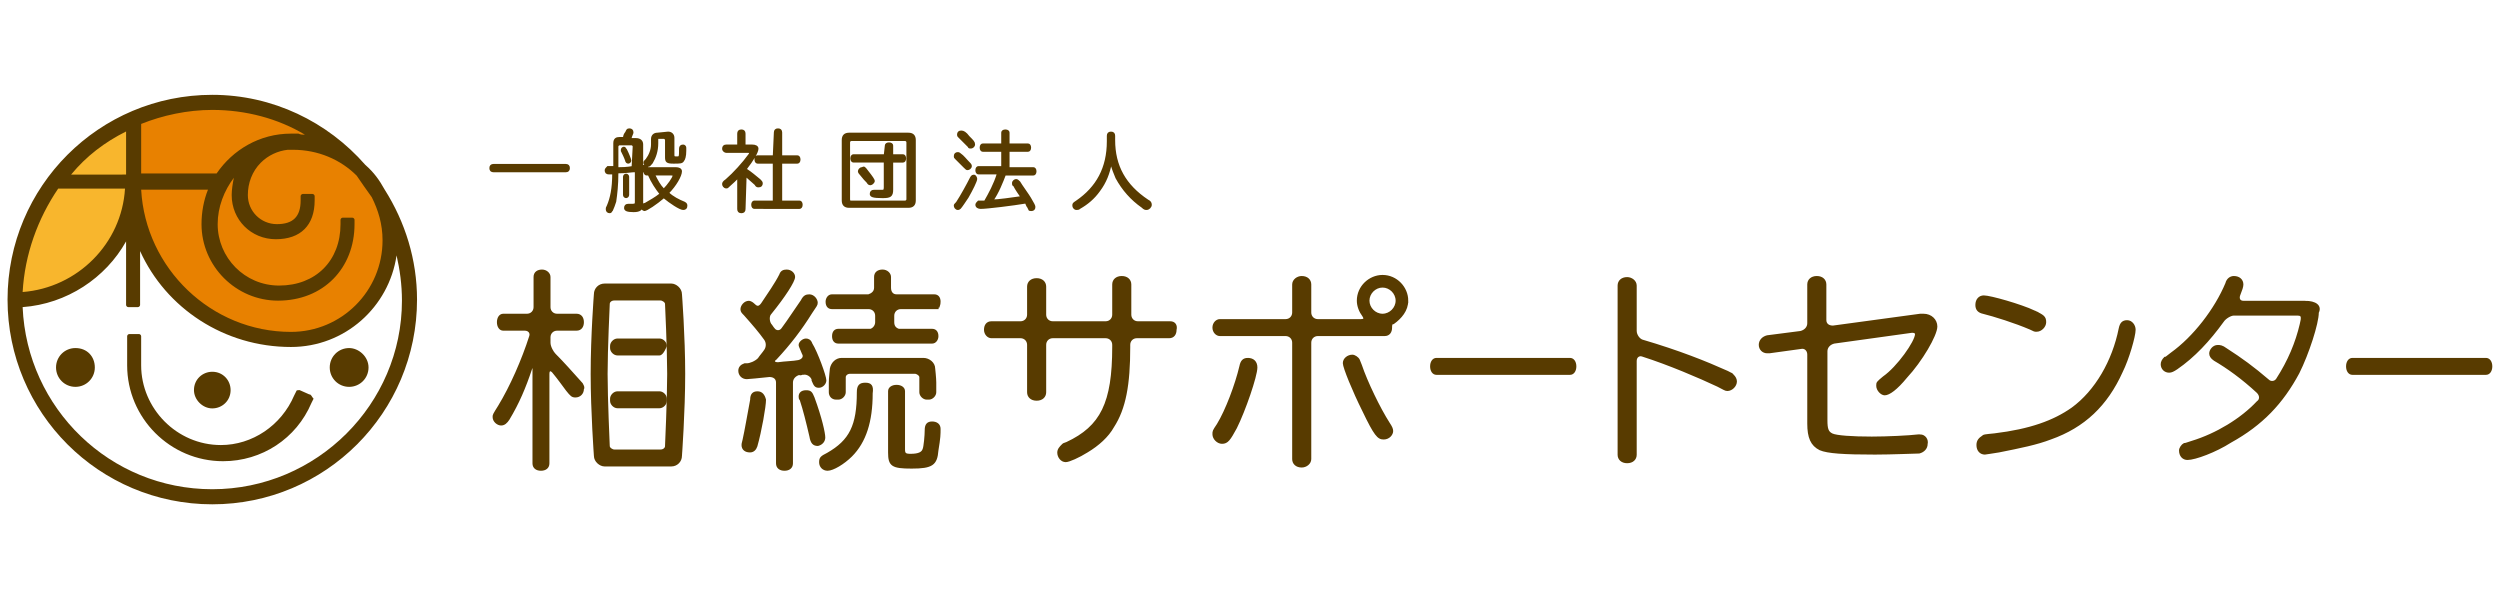
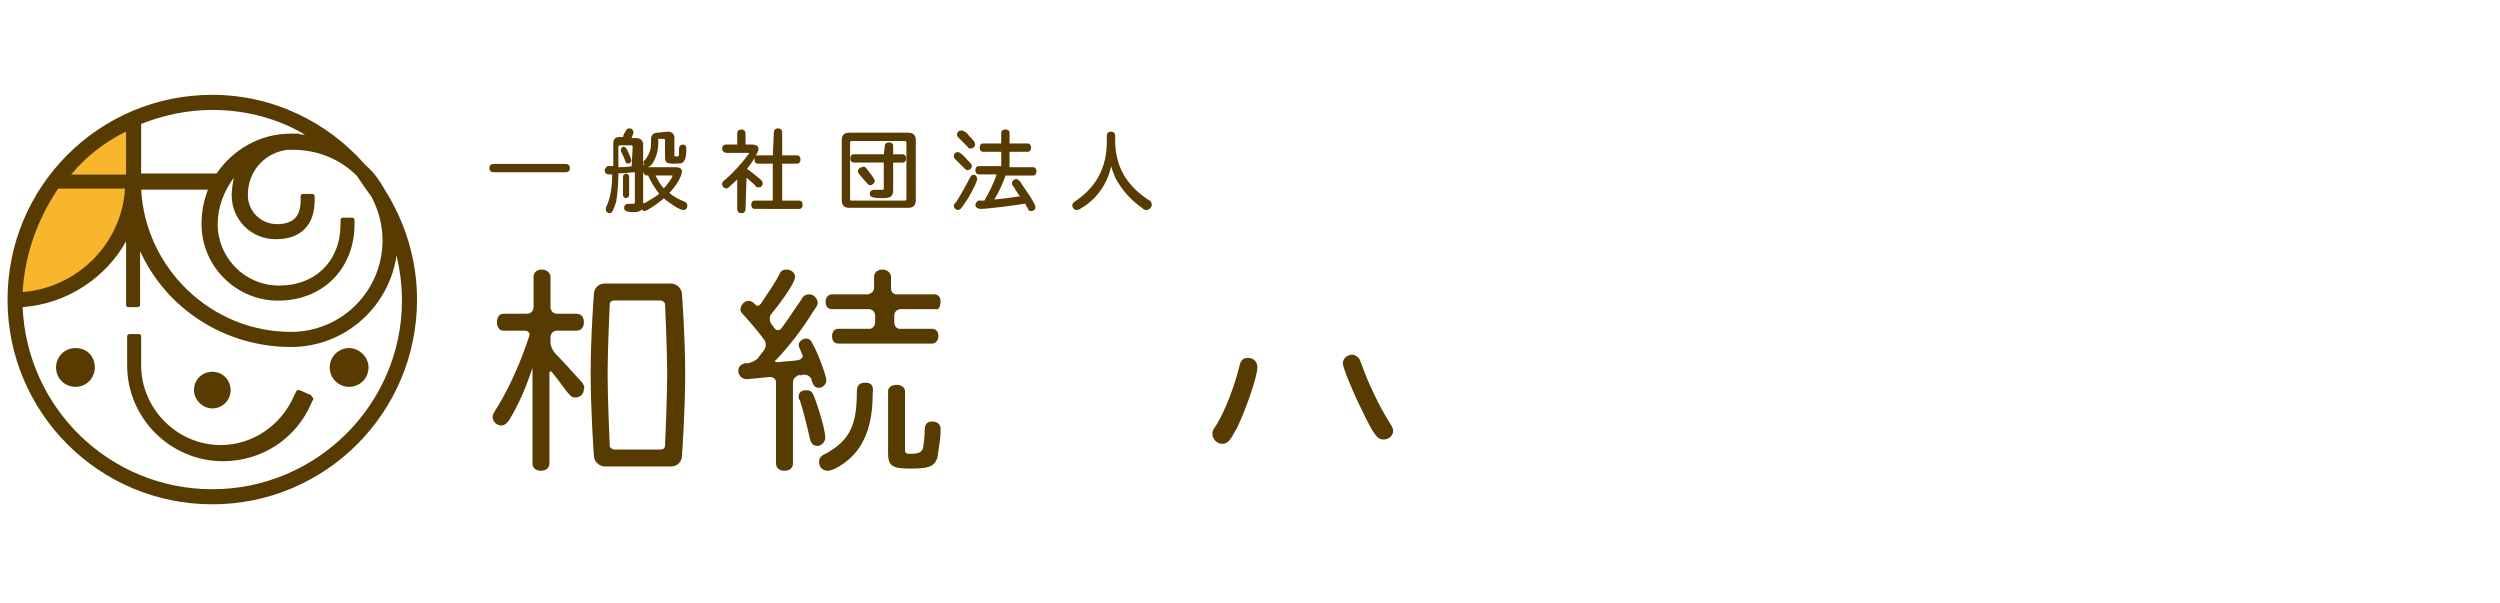
<svg xmlns="http://www.w3.org/2000/svg" width="232" height="56">
  <g fill="#583b00" stroke="#583b00" stroke-miterlimit="10" stroke-width=".172">
    <path d="M52.5 15.3c.2 0 .3.1.3.3s-.1.3-.3.3h-6.7c-.2 0-.3-.1-.3-.3s.1-.3.3-.3zm6.3.6c-.2 0-.7.1-1.5.1 0 1.2-.1 2-.2 2.7-.1.3-.2.6-.3.8-.1.1-.1.2-.2.2-.2 0-.3-.1-.3-.3 0-.1 0-.1.1-.3.3-.7.5-1.6.5-3h-.4c-.2 0-.3-.1-.3-.3 0-.1.1-.2.2-.3h.6v-2.2c0-.4.2-.5.5-.5h.4c0-.2.1-.4.2-.5.1-.2.1-.3.3-.3s.3.1.3.3c0 .1-.1.2-.2.6h.5c.4 0 .6.2.6.5v2h.3c.1 0 .2.1.2.3 0 .1-.1.2-.2.2h-.3V19c0 .4-.2.6-.8.6s-.8-.1-.8-.3.1-.3.3-.3h.4c.3 0 .3-.1.3-.3v-2.8zm0-2.3c0-.1-.1-.2-.2-.2h-1.1c-.1 0-.2.1-.2.2v2h.2c.2 0 .6 0 1.2-.1zm-.7.3c.2.4.4.9.4 1s-.1.2-.2.2-.2-.1-.2-.2c-.1-.3-.3-.7-.4-.9v-.1c0-.1.1-.2.2-.2s.1.1.2.2zm.2 4.2c0 .1-.1.2-.2.2s-.2-.1-.2-.2v-1.7c0-.1.1-.2.2-.2s.2.1.2.2zm1.7-1.9c-.1 0-.2-.1-.2-.3s.1-.3.2-.3h2.7c.3 0 .5.1.5.3 0 .4-.5 1.3-1.2 2 .4.4 1 .7 1.5.9.2.1.2.2.2.3 0 .2-.1.3-.3.3-.3 0-1.2-.6-1.8-1.1-.7.6-1.6 1.2-1.8 1.2-.1 0-.3-.2-.3-.3s0-.2.4-.3c.5-.3.9-.5 1.4-.9-.4-.5-.8-1.1-1.1-1.8zm2-3.9c.3 0 .5.2.5.5v1.6c0 .2.1.2.3.2.3 0 .3 0 .3-.8 0-.2.1-.3.3-.3.1 0 .2.1.2.2v.3c0 .5-.1.8-.2.9-.1.2-.3.2-.9.2s-.7-.1-.7-.5V13c0-.1-.1-.2-.2-.2H61v.5c0 .7-.2 1.3-.5 1.8-.2.2-.2.3-.4.3-.1 0-.3-.1-.3-.3 0-.1 0-.1.2-.3.3-.4.5-.9.5-1.4v-.5c0-.3.2-.5.5-.5zm-1.3 3.9c.3.6.5 1 .9 1.4.4-.4.9-1.1.9-1.3 0-.1-.1-.1-.2-.1zm8.4 3.2c0 .2-.1.3-.3.3s-.3-.1-.3-.3v-3c-.2.3-.6.6-.8.8s-.2.2-.3.2c-.2 0-.3-.2-.3-.3s0-.2.3-.4c.7-.6 1.6-1.6 2.1-2.3.1-.1.1-.2.1-.2 0-.1-.1-.1-.2-.1h-2c-.1 0-.3-.1-.3-.3s.1-.3.3-.3h1.1v-1.1c0-.2.1-.3.3-.3s.3.1.3.3v1.1h.7c.3 0 .5.1.5.3 0 .3-.4 1-1.1 1.9.6.4.8.6 1.3 1 .1.1.2.2.2.3 0 .2-.1.3-.3.3-.1 0-.2 0-.3-.2-.2-.2-.7-.6-.9-.8zm2.8-7.1c0-.2.1-.3.3-.3s.3.1.3.3v2.2H74c.1 0 .2.1.2.3s-.1.3-.2.3h-1.5v3.6h1.7c.1 0 .2.1.2.3s-.1.3-.2.3H70c-.1 0-.2-.1-.2-.3s.1-.3.2-.3h1.8v-3.6h-1.5c-.1 0-.2-.1-.2-.3s.1-.3.2-.3h1.5zm12.4.1c.4 0 .6.2.6.6v5.6c0 .4-.2.6-.6.6h-5.5c-.4 0-.6-.2-.6-.6V13c0-.4.2-.6.6-.6zm-5.5 6.1c0 .2.1.2.2.2h5c.1 0 .2-.1.2-.2v-5.3c0-.1-.1-.2-.2-.2h-5c-.1 0-.2.1-.2.2zm3.4-5c0-.1.1-.2.3-.2s.3.1.3.2v.9h1c.1 0 .2.1.2.3s-.1.3-.2.3h-1v2.6c0 .6-.2.7-.9.7-.9 0-1.1-.1-1.1-.3s.1-.3.3-.3h.7c.2 0 .3 0 .3-.3V15h-2.9c-.1 0-.2-.1-.2-.3s.1-.3.2-.3h2.9zm-1.7 2.4c.4.5.6.8.6.9s-.2.3-.3.3-.2 0-.3-.2c-.2-.2-.3-.3-.7-.8-.1-.1-.1-.2-.1-.2 0-.1.1-.3.3-.3.2-.1.2-.1.5.3zm8.6-1.6c.3.2.5.5.9.9.1.1.1.2.1.2 0 .2-.2.3-.3.3s-.1 0-.3-.2l-.6-.6-.2-.2c-.1-.1-.1-.1-.1-.2 0-.2.1-.3.3-.3 0 0 .1 0 .2.1zm1.5 2.3c0 .2-.4 1-.8 1.7-.2.3-.6.9-.7 1s-.2.1-.2.1c-.2 0-.3-.2-.3-.3s0-.1.2-.3c.4-.6 1-1.7 1.3-2.3.1-.2.2-.2.3-.2s.2.2.2.3zm-.7-3.9c.4.4.5.5.5.7s-.2.3-.3.3-.2 0-.2-.1l-.9-.9c-.1-.1-.1-.1-.1-.2 0-.2.1-.3.3-.3s.4.1.7.5zm3.4 3.4c-.3.8-.7 1.8-1.2 2.5.5 0 1.9-.2 2.6-.3h.1c-.2-.3-.5-.7-.7-1.1-.1 0-.1-.1-.1-.2 0-.2.2-.3.3-.3s.2.1.3.2c.1.2.9 1.3 1 1.5.3.5.4.7.4.8 0 .2-.1.3-.3.3-.1 0-.2 0-.2-.1l-.1-.2c-.1-.1-.1-.2-.2-.4-1.2.2-3.6.5-4.2.5-.2 0-.4-.1-.4-.3 0-.1.1-.2.2-.3h.6c.4-.7.9-1.6 1.2-2.6h-1.8c-.1 0-.2-.1-.2-.3s.1-.3.2-.3H93V14h-1.8c-.1 0-.2-.1-.2-.3s.1-.3.2-.3H93v-1.1c0-.1.1-.2.3-.2s.3.1.3.2v1.1h1.8c.1 0 .2.1.2.3s-.1.3-.2.3h-1.8v1.6h2.3c.1 0 .2.1.2.3s-.1.3-.2.3h-2.6zm10.1-3.1c0 2.4 1 4.2 3.1 5.6.2.1.3.2.3.4s-.2.4-.4.4c-.1 0-.2 0-.4-.2-1-.7-1.8-1.6-2.4-2.7-.2-.5-.3-.7-.5-1.4-.2 1-.5 1.8-1.1 2.6-.5.7-1.1 1.2-1.8 1.6-.1.1-.2.1-.3.1-.2 0-.3-.2-.3-.3 0-.2 0-.2.3-.4 1.9-1.3 2.9-3.1 2.9-5.6v-.5c0-.2.1-.3.3-.3s.3.1.3.3zM63.2 27.3c0-.5-.5-.9-.9-.9h-6.2c-.5 0-.9.4-.9.9 0 0-.3 3.8-.3 7.4 0 3.5.3 7.6.3 7.6 0 .5.5.9.9.9h6.2c.5 0 .9-.4.9-.9 0 0 .3-4.1.3-7.6s-.3-7.4-.3-7.4zm-1.4 14.1c0 .2-.2.4-.5.4H57c-.2 0-.5-.2-.5-.4 0 0-.2-4.4-.2-6.7s.2-6.5.2-6.5c0-.2.2-.4.5-.4h4.3c.2 0 .5.2.5.4 0 0 .2 4.2.2 6.5s-.2 6.7-.2 6.7zm-7.9-5.9c-.9-1-1.6-1.8-2.4-2.6-.2-.2-.5-.7-.5-1.1v-.5c0-.4.3-.7.7-.7h1.8c.4 0 .6-.3.6-.7s-.2-.7-.6-.7h-1.8c-.4 0-.7-.3-.7-.7v-2.8c0-.3-.3-.6-.7-.6s-.7.2-.7.6v2.8c0 .4-.3.7-.7.7h-2.2c-.3 0-.5.3-.5.7s.2.7.5.7h2c.4 0 .6.3.5.6-.7 2.2-1.8 4.7-2.9 6.5-.5.8-.5.8-.5 1 0 .4.4.7.7.7s.5-.2.7-.5c.9-1.5 1.5-2.9 2.1-4.7.1-.3.2-.3.2 0V43c0 .4.3.6.7.6s.7-.2.7-.6v-8.3c0-.4.2-.4.4-.2.5.6 1 1.3 1.3 1.7.4.5.5.6.8.6.4 0 .7-.3.7-.7.1-.1 0-.4-.2-.6z" />
-     <path d="M56.7 32.3c0 .3.3.6.6.6h3.9c.3 0 .6-.8.6-.8 0-.3-.3-.6-.6-.6h-3.9c-.3 0-.6.3-.6.6zm0 4.9c0 .3.3.6.6.6h3.9c.3 0 .6-.3.6-.6V37c0-.3-.3-.6-.6-.6h-3.9c-.3 0-.6.3-.6.6zm13.6-.8c-.4 0-.6.2-.6.7-.3 1.6-.5 2.8-.7 3.7-.1.4-.1.4-.1.5 0 .4.3.6.7.6.3 0 .5-.2.6-.5.4-1.4.8-3.7.8-4.3-.1-.4-.3-.7-.7-.7z" />
    <path d="M74.5 34.7c.4-.1.8.2.9.5v.1c.2.5.3.6.6.6s.6-.3.6-.6c0-.4-.8-2.6-1.3-3.4-.1-.3-.3-.4-.5-.4-.3 0-.6.3-.6.5 0 .1 0 .1.3.8.2.3 0 .6-.4.7-.5.1-1.2.1-1.9.2-.4 0-.5-.2-.2-.4 1.3-1.4 2.3-2.7 3.3-4.3.4-.6.5-.7.5-.9 0-.3-.3-.7-.7-.7-.3 0-.5.1-.7.5-.5.7-1.2 1.8-1.8 2.6-.2.3-.6.3-.8 0-.1-.1-.2-.3-.3-.4-.2-.3-.2-.8 0-1 1.3-1.6 2.2-3 2.2-3.4 0-.3-.3-.6-.7-.6-.3 0-.5.1-.6.4-.4.8-1.1 1.8-1.7 2.7-.3.4-.5.3-.8 0-.1-.1-.3-.2-.4-.2-.4 0-.7.4-.7.7 0 .2.1.3.3.5.8.9 1.4 1.6 1.9 2.3.2.3.2.7 0 1s-.4.5-.6.8c-.3.3-.8.5-1.1.5h-.2c-.3.1-.5.3-.5.6 0 .4.3.7.7.7.1 0 1.2-.1 2.1-.2.4 0 .7.2.7.6V43c0 .4.3.6.7.6s.7-.2.7-.6v-7.5c0-.4.3-.7.7-.8 0 .1.2 0 .3 0zM87.2 28c0-.4-.2-.6-.5-.6h-3.5c-.4 0-.6-.3-.6-.7v-1c0-.3-.3-.6-.7-.6s-.7.2-.7.6v1c0 .4-.3.6-.6.7h-3.4c-.3 0-.5.3-.5.6 0 .4.2.6.5.6h3.4c.4 0 .7.3.7.7v.6c0 .3-.2.6-.5.7h-3c-.3 0-.5.2-.5.6s.2.6.5.6h8.7c.3 0 .5-.3.5-.6 0-.4-.2-.6-.5-.6h-3.1c-.3-.1-.5-.3-.5-.7v-.6c0-.4.3-.7.7-.7h3.5c-.1 0 .1-.2.1-.6z" />
    <path d="M76.5 40.6c0-.4-.3-1.8-1-3.7-.2-.5-.3-.6-.7-.6s-.6.2-.6.5c0 .1 0 .2.1.3.3.9.6 2.1.9 3.4.1.6.3.8.7.8.4-.1.6-.4.6-.7zm10-1.4c-.4 0-.6.2-.6.7s-.1 1.6-.2 1.8c-.1.3-.4.5-1.2.5-.5 0-.6-.1-.6-.5v-5.4c0-.3-.3-.5-.7-.5s-.7.2-.7.5V42c0 1.2.3 1.4 2.1 1.4 1.9 0 2.3-.3 2.4-1.6.2-1.2.2-1.5.2-2 0-.4-.3-.6-.7-.6zm-6.2-3.6c-.5 0-.7.2-.7.8 0 3.1-.7 4.5-2.8 5.7-.6.3-.7.4-.7.8s.3.7.7.7c.5 0 1.5-.6 2.2-1.3 1.3-1.3 1.9-3.2 1.9-5.8.1-.7-.1-.9-.6-.9z" />
-     <path d="M86.8 35.5c0-.4-.1-1.3-.1-1.3 0-.5-.5-.9-1-.9h-7.6c-.5 0-.9.4-1 .9 0 0-.1.9-.1 1.3v.9c0 .3.2.6.6.6h.2c.3 0 .6-.3.6-.6V35c0-.2.2-.4.5-.4h6c.2 0 .5.2.5.4v1.4c0 .3.3.6.6.6h.2c.3 0 .6-.3.6-.6v-.9zm58.9-2.2c.3 0 .5.3.5.7s-.2.7-.5.7h-12.4c-.3 0-.5-.3-.5-.7s.2-.7.5-.7zm43.1-4.4c.8.4 1 .5 1 1 0 .4-.4.8-.8.8-.2 0-.2 0-.6-.2-1.4-.6-3.3-1.2-4.5-1.5-.3-.1-.5-.3-.5-.7 0-.5.3-.8.7-.8.6 0 3.4.8 4.7 1.4zm9.3 1.7c0 .6-.6 2.7-1.2 3.9-1.4 3.1-3.5 5.1-6.6 6.2-1.3.5-2.8.8-4.8 1.2-.7.1-1.2.2-1.3.2-.4 0-.7-.3-.7-.8 0-.4.2-.6.5-.8.1-.1.1-.1 1.1-.2 3.3-.4 5.5-1.2 7.2-2.4 2.2-1.6 3.8-4.4 4.4-7.4.1-.5.3-.7.7-.7s.7.4.7.8zm32.6 2.7c.3 0 .5.3.5.7s-.2.7-.5.7h-12.4c-.3 0-.5-.3-.5-.7s.2-.7.5-.7zm-122.1-3.4h-3c-.4 0-.7-.3-.7-.7v-2.8c0-.4-.3-.7-.8-.7s-.8.3-.8.7v2.8c0 .4-.3.7-.7.7h-4.9c-.4 0-.7-.3-.7-.7v-2.6c0-.4-.3-.7-.8-.7s-.8.3-.8.7v2.6c0 .4-.3.7-.7.7H92c-.4 0-.6.3-.6.7s.3.7.6.7h2.7c.4 0 .7.3.7.7v4.4c0 .4.3.7.8.7s.8-.3.8-.7V32c0-.4.3-.7.7-.7h4.9c.4 0 .7.3.7.7v.2c0 5.2-1.1 7.4-4.3 8.9-.3.1-.3.1-.4.2-.2.2-.4.4-.4.7 0 .4.3.8.7.8.3 0 1.2-.4 2-.9 1-.6 1.9-1.4 2.4-2.3 1.1-1.7 1.5-3.9 1.5-7.4V32c0-.4.3-.7.7-.7h3c.4 0 .6-.3.6-.7.1-.4-.1-.7-.5-.7zm69.6 10.5h-.2c-.8.1-2.9.2-4.3.2-1.8 0-3.3-.1-3.7-.3s-.5-.5-.5-1.3v-6.4c0-.4.3-.7.7-.8l7.2-1h.1c.2 0 .3.1.3.2 0 .7-1.7 3.1-3 4-.6.5-.6.5-.6.8 0 .4.4.8.7.8.4 0 1.1-.5 2-1.6 1.4-1.5 2.8-3.9 2.8-4.7 0-.6-.5-1.1-1.2-1.1h-.3l-8.1 1.1c-.4 0-.7-.2-.7-.6v-3.3c0-.4-.3-.7-.8-.7s-.8.3-.8.7V30c0 .4-.3.7-.7.8l-3.1.4c-.4.1-.7.4-.7.8s.3.7.7.7h.2l2.9-.4c.4-.1.7.2.7.6v6.4c0 1.3.3 2 1.1 2.4.7.3 2.2.4 5.1.4 1.5 0 3.8-.1 4.1-.1.4-.1.7-.4.7-.8.1-.4-.2-.8-.6-.8zm-17.4-5.6c-.1-.1-.1-.1-.5-.3-2-.9-4.5-1.9-7.9-2.9-.3-.1-.6-.5-.6-.9v-4.2c0-.4-.4-.7-.8-.7-.5 0-.8.3-.8.7v15.7c0 .4.3.7.8.7s.8-.3.8-.7v-8.7c0-.4.3-.6.6-.5 2.5.8 5.3 2 7 2.8.6.3.7.4.9.4.4 0 .8-.4.8-.8 0-.2-.1-.4-.3-.6zm53.1-6.8h-6.4.7c-.4 0-.5-.3-.4-.6.2-.5.3-.8.3-1 0-.4-.3-.7-.8-.7-.3 0-.6.2-.7.6-1 2.4-3 5-5.1 6.5-.5.4-.5.4-.6.4-.2.2-.3.4-.3.6 0 .4.3.7.7.7.2 0 .4-.1.7-.3 1.6-1.1 3-2.6 4.3-4.4.2-.3.7-.6 1-.6h5.9c.3 0 .4.1.4.3 0 .1 0 .2-.1.6-.4 1.7-1.1 3.4-2.2 5.1-.2.3-.6.3-.8.1-1.4-1.2-2.5-2-3.9-2.9-.4-.3-.6-.3-.8-.3-.4 0-.7.4-.7.7 0 .2.1.4.4.6 1.2.7 2.6 1.7 4 3 .3.3.3.7 0 .9-1.5 1.6-3.8 3-6.1 3.7-.6.2-.6.2-.7.2-.2.1-.4.4-.4.6 0 .5.3.8.7.8.7 0 2.6-.7 4-1.6 2.9-1.6 4.8-3.6 6.3-6.4.9-1.8 1.8-4.6 1.8-5.6.3-.6-.2-1-1.2-1zm-83.3-.1c0-1.2-1-2.3-2.3-2.3-1.2 0-2.3 1-2.3 2.3 0 .5.2 1 .5 1.4.2.3.1.4-.2.4h-4c-.4 0-.7-.3-.7-.7v-2.6c0-.4-.3-.7-.8-.7-.4 0-.8.3-.8.7V29c0 .4-.3.7-.7.7h-6.1c-.3 0-.6.3-.6.7s.3.7.6.7h6.1c.4 0 .7.3.7.7v10.8c0 .4.3.7.8.7.4 0 .8-.3.8-.7V31.8c0-.4.3-.7.7-.7h6.2c.4 0 .6-.3.6-.7v-.1s0-.2.1-.3h.1c.7-.5 1.3-1.2 1.3-2.1zm-2.3 1.3c-.7 0-1.3-.6-1.3-1.3s.6-1.3 1.3-1.3 1.3.6 1.3 1.3-.6 1.3-1.3 1.3z" />
    <path d="M115.8 33.3c-.4 0-.6.2-.7.7-.4 1.7-1.3 4.1-2.1 5.4-.4.6-.4.6-.4.9 0 .4.4.8.8.8.5 0 .7-.3 1.3-1.4.8-1.6 1.9-4.8 1.9-5.6 0-.5-.3-.8-.8-.8zm10.5.6l-.2-.5c-.1-.2-.4-.4-.6-.4-.4 0-.8.3-.8.7s.9 2.6 1.8 4.4c1.1 2.3 1.4 2.6 1.9 2.6s.8-.4.8-.7c0-.2-.1-.4-.3-.7-.9-1.4-2.1-3.9-2.6-5.4z" />
  </g>
-   <path d="M35.4 17.8c-.5-.9-1.1-1.6-1.7-2.3l-.1-.1c-1.2-1.2-4.3-3.6-4.8-3.9-2.8-1.6-6-2.4-9.2-2.4-2.4 0-4.3.4-6.6 1.4-.4.2-.7.6-.7 1v6.1c.4 8 6.5 14.2 14.6 14.2 5.3 0 9.5-4.3 9.5-9.5.2-1.5-.2-3.1-1-4.5z" fill="#e88100" />
  <path d="M12.4 12.2c0-.4.2-.7-.1-.9s-.7-.2-1 0c-2.1 1-3.9 2.5-5.4 4.2-.3.3-1 1.2-1.2 1.5-2.1 3-3.4 6.5-3.5 10.1 0 .3.1.6.3.8s.5.3.7.3h.1c5.6-.4 9.8-4.9 10.1-10.5v-1.5z" fill="#f8b62d" />
  <path d="M28.7 36.6l-.9-.4c-.1 0-.3 0-.3.1l-.2.4c-1.2 2.8-3.9 4.6-6.8 4.6-4.1 0-7.4-3.4-7.4-7.4v-2.7c0-.1-.1-.2-.2-.2H12c-.1 0-.2.1-.2.2v2.7c0 4.9 4 8.9 8.9 8.9 3.6 0 6.8-2.1 8.2-5.4l.2-.4c-.2-.2-.2-.4-.4-.4zM7 32.3c-1 0-1.8.8-1.8 1.8S6 35.9 7 35.9s1.8-.8 1.8-1.8-.7-1.8-1.8-1.8zm25.4 0c-1 0-1.8.8-1.8 1.8s.8 1.8 1.8 1.8 1.8-.8 1.8-1.8-.9-1.8-1.8-1.8z" fill="#583b00" />
  <path d="M19.7 37.9c.9 0 1.7-.7 1.7-1.7 0-.9-.7-1.7-1.7-1.7-.9 0-1.7.7-1.7 1.7 0 .9.8 1.7 1.7 1.7z" fill="#583b00" />
  <path d="M35.7 17.6c-.5-.9-1-1.6-1.8-2.3-3.5-4-8.6-6.5-14.2-6.5-10.5 0-19 8.5-19 19s8.5 19 19 19 19-8.5 19-19c0-3.7-1.1-7.2-3-10.2zm-1.2.7c.6 1.2 1 2.5 1 4 0 4.7-3.8 8.5-8.5 8.5-7.4 0-13.5-5.9-13.9-13.2h6.2c-.4 1-.6 2.1-.6 3.2 0 3.9 3.2 7.1 7.1 7.1 4.2 0 7.1-3 7.1-7.1v-.4c0-.1-.1-.2-.2-.2h-.9c-.1 0-.2.1-.2.2v.4c0 3.4-2.3 5.7-5.7 5.7-3.2 0-5.7-2.6-5.7-5.7 0-1.6.6-3.1 1.5-4.3-.1.5-.2 1.1-.2 1.6 0 2.3 1.8 4.1 4.1 4.1s3.6-1.3 3.6-3.6v-.4c0-.1-.1-.2-.2-.2h-.9c-.1 0-.2.1-.2.2v.4c0 1.5-.7 2.2-2.2 2.2S23 19.6 23 18.1c0-1.1.4-2.2 1.2-3 .7-.7 1.6-1.1 2.5-1.2h.5c2.3 0 4.4.9 5.9 2.4.4.6.9 1.3 1.4 2zm-21.4-6.8c2-.8 4.3-1.3 6.6-1.3 3.1 0 6.1.8 8.6 2.3-.2 0-.4 0-.6-.1H27c-2.9 0-5.4 1.5-6.9 3.7h-7zm-1.4.7v4H6.6c1.4-1.7 3.1-3 5.1-4zm-6.3 5.3h6.2c-.3 5.1-4.4 9.2-9.5 9.6.2-3.5 1.4-6.8 3.3-9.6zm14.3 27.9c-9.5 0-17.2-7.5-17.6-16.9 4.1-.3 7.7-2.7 9.6-6.1v5.9c0 .1.1.2.2.2h.9c.1 0 .2-.1.2-.2v-5c2.4 5.3 7.8 8.9 14 8.9 5 0 9.1-3.7 9.8-8.5.3 1.3.5 2.7.5 4.2 0 9.6-7.9 17.5-17.6 17.5z" fill="#583b00" />
</svg>